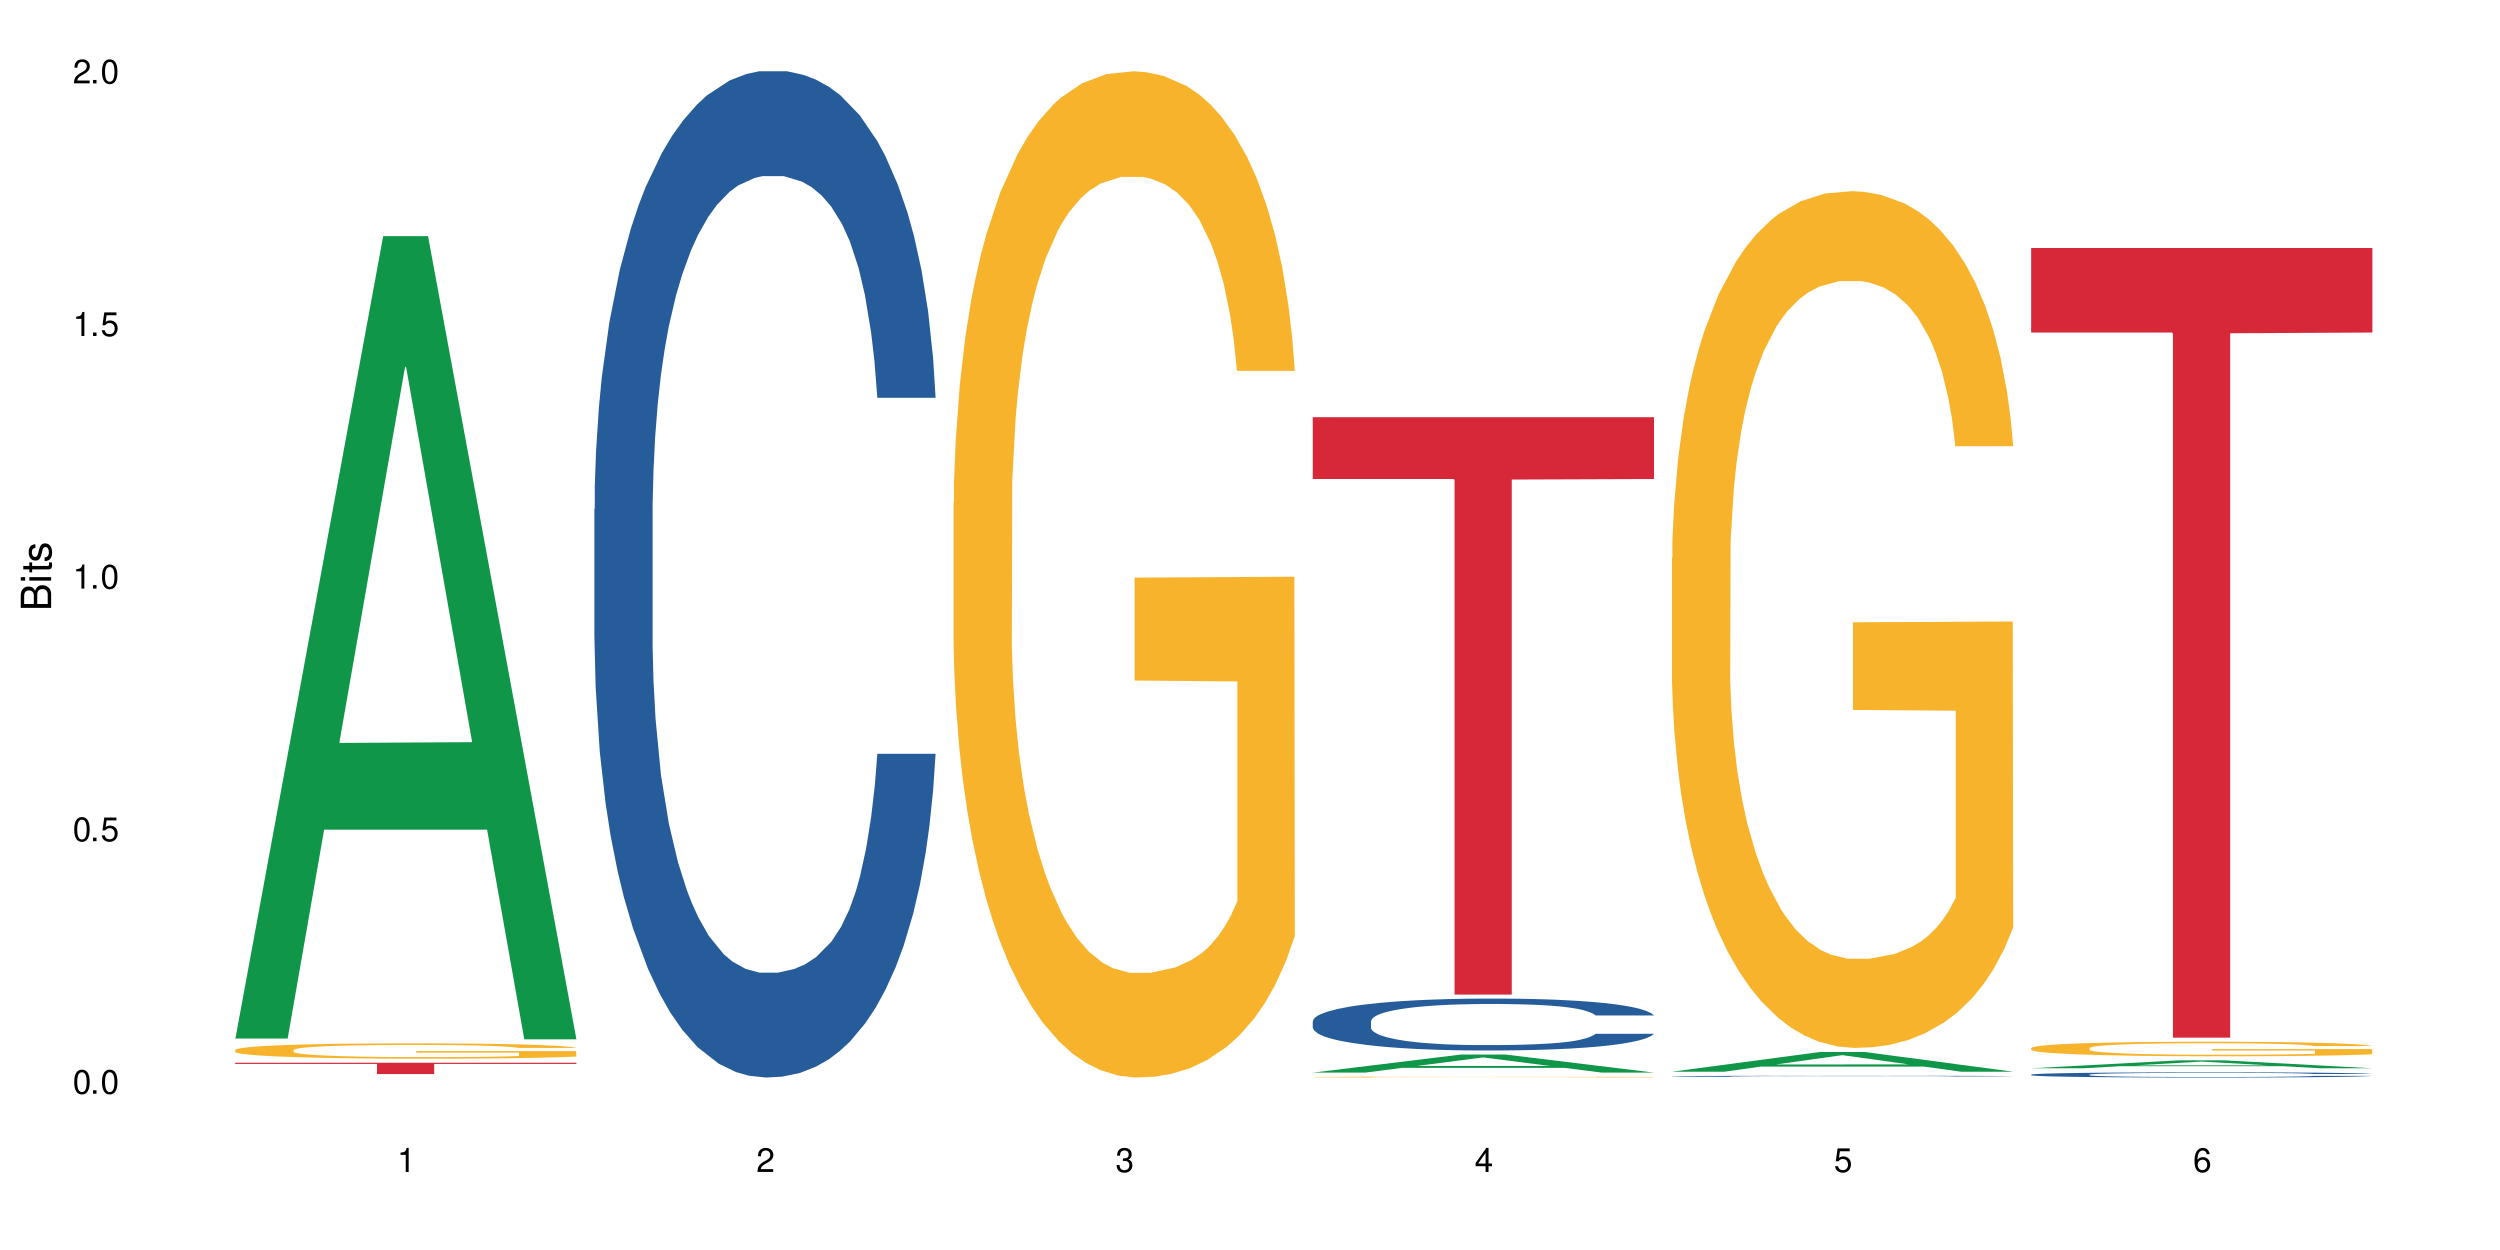
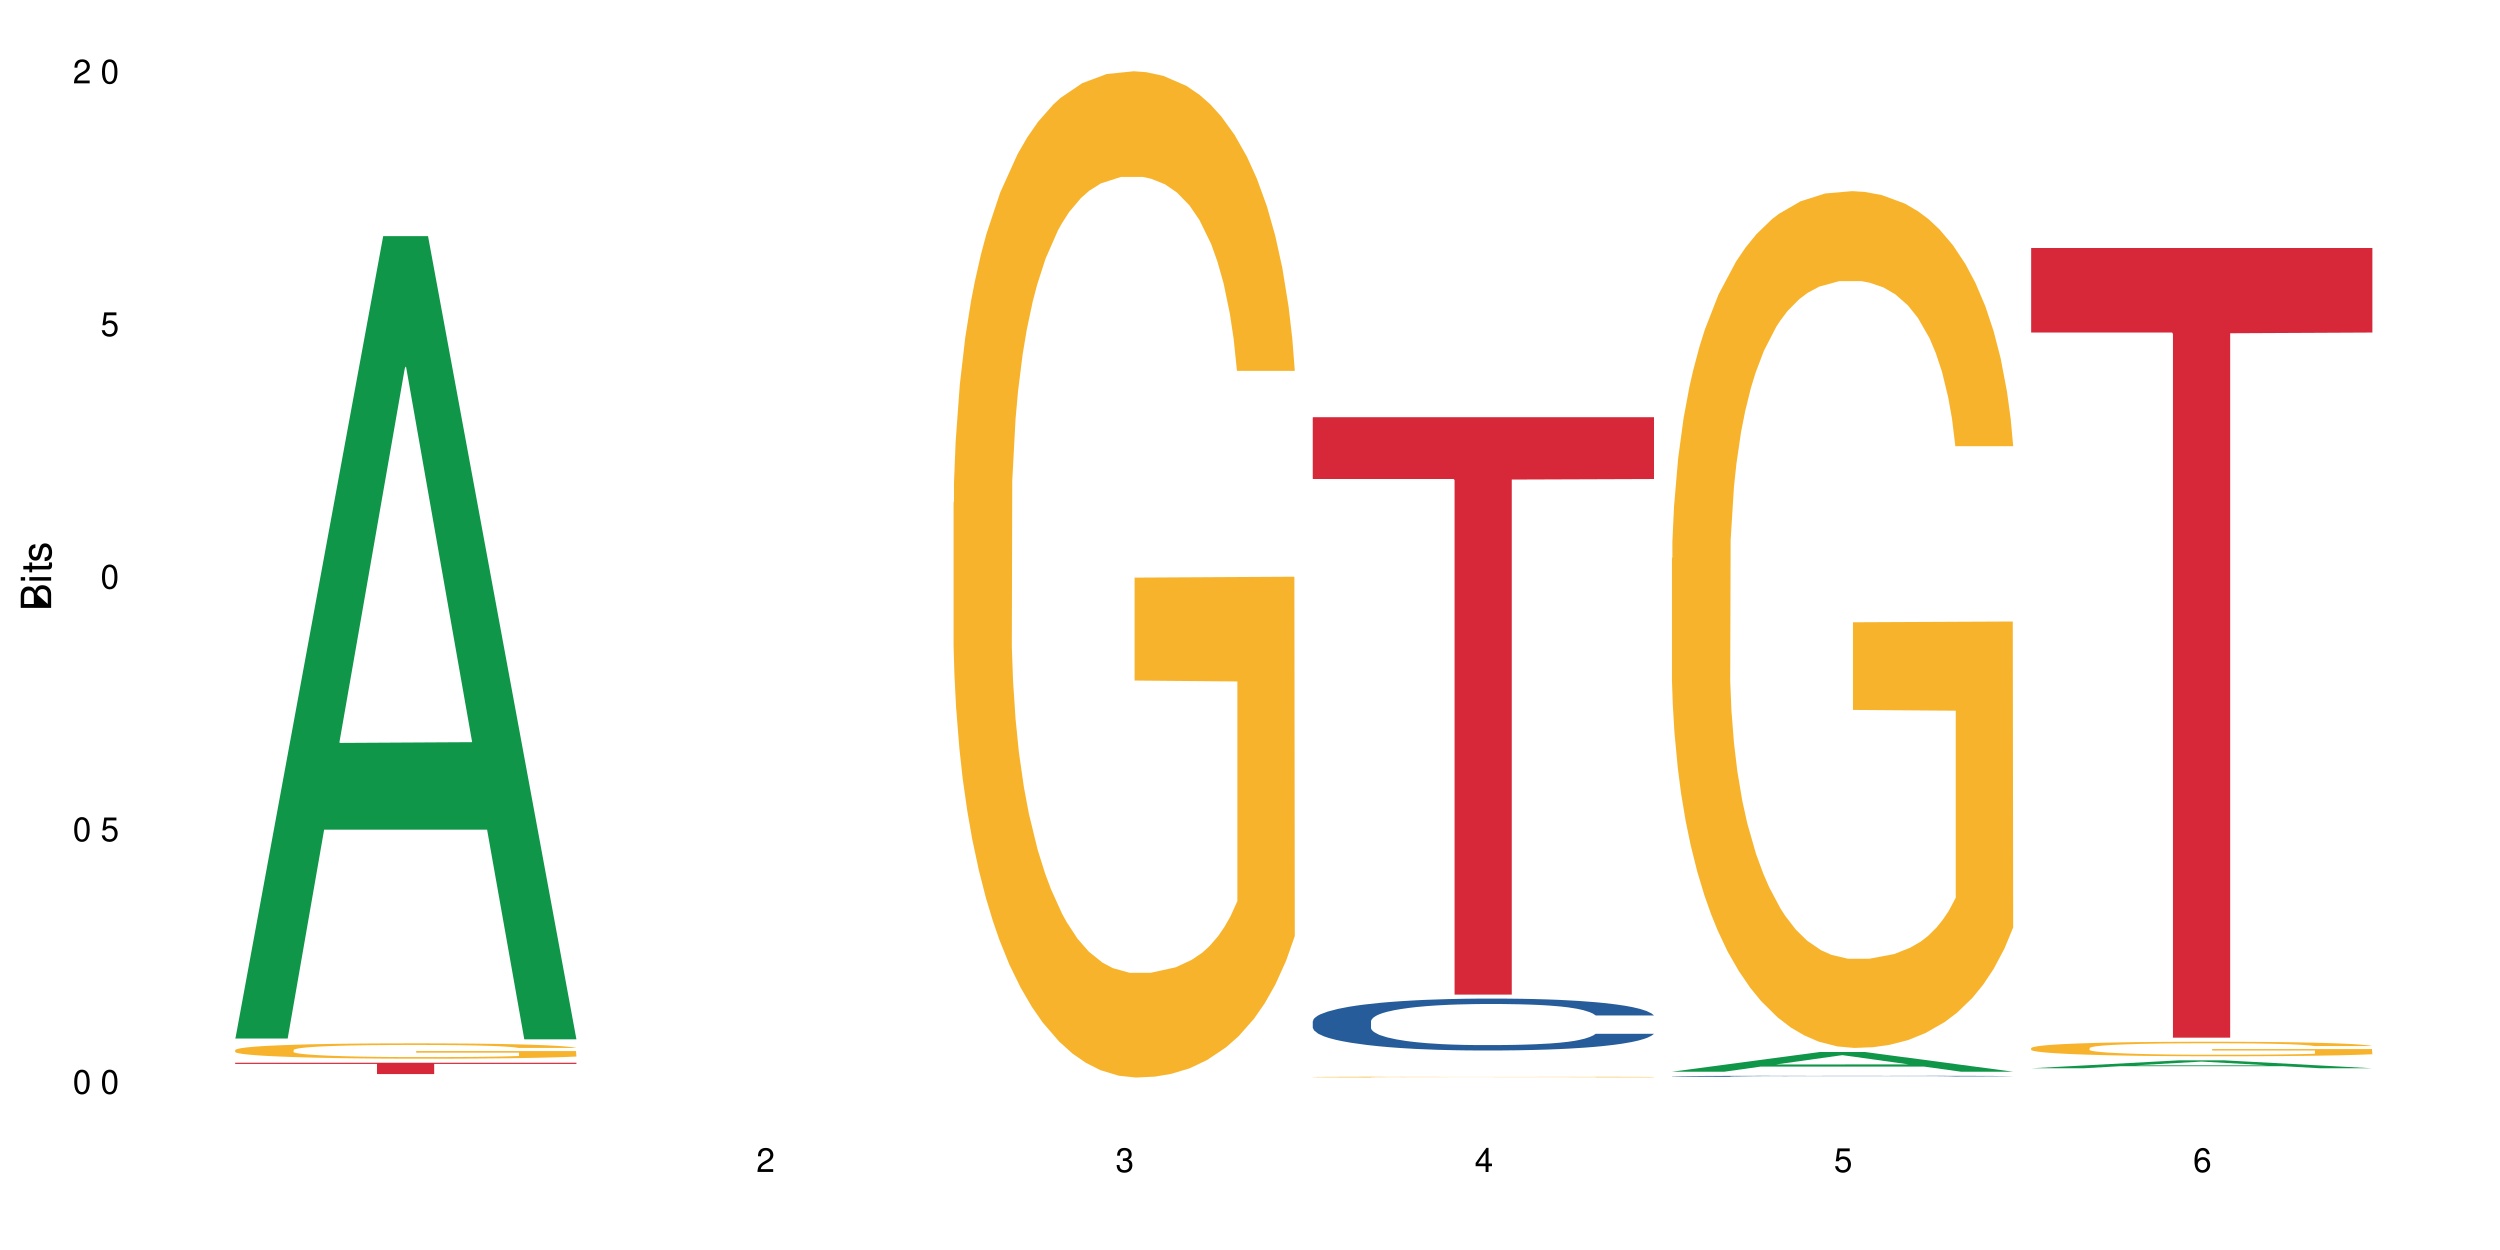
<svg xmlns="http://www.w3.org/2000/svg" xmlns:xlink="http://www.w3.org/1999/xlink" width="720" height="360" viewBox="0 0 720 360">
  <defs>
    <g>
      <g id="glyph-0-0">
</g>
      <g id="glyph-0-1">
        <path d="M 2.641 -6.938 C 2 -6.938 1.422 -6.656 1.078 -6.172 C 0.641 -5.562 0.406 -4.641 0.406 -3.359 C 0.406 -1.016 1.188 0.219 2.641 0.219 C 4.078 0.219 4.859 -1.016 4.859 -3.297 C 4.859 -4.641 4.656 -5.547 4.203 -6.172 C 3.844 -6.656 3.281 -6.938 2.641 -6.938 Z M 2.641 -6.188 C 3.547 -6.188 4 -5.25 4 -3.375 C 4 -1.406 3.562 -0.484 2.625 -0.484 C 1.734 -0.484 1.281 -1.438 1.281 -3.344 C 1.281 -5.25 1.734 -6.188 2.641 -6.188 Z M 2.641 -6.188 " />
      </g>
      <g id="glyph-0-2">
-         <path d="M 1.828 -1 L 0.828 -1 L 0.828 0 L 1.828 0 Z M 1.828 -1 " />
-       </g>
+         </g>
      <g id="glyph-0-3">
        <path d="M 4.562 -6.797 L 1.062 -6.797 L 0.547 -3.094 L 1.328 -3.094 C 1.719 -3.562 2.047 -3.734 2.578 -3.734 C 3.484 -3.734 4.062 -3.109 4.062 -2.094 C 4.062 -1.125 3.484 -0.531 2.578 -0.531 C 1.828 -0.531 1.375 -0.906 1.188 -1.672 L 0.328 -1.672 C 0.453 -1.109 0.547 -0.844 0.75 -0.594 C 1.125 -0.078 1.828 0.219 2.594 0.219 C 3.969 0.219 4.922 -0.781 4.922 -2.219 C 4.922 -3.562 4.031 -4.484 2.719 -4.484 C 2.25 -4.484 1.859 -4.359 1.469 -4.062 L 1.734 -5.969 L 4.562 -5.969 Z M 4.562 -6.797 " />
      </g>
      <g id="glyph-0-4">
-         <path d="M 2.484 -4.938 L 2.484 0 L 3.328 0 L 3.328 -6.938 L 2.766 -6.938 C 2.469 -5.875 2.281 -5.734 0.984 -5.562 L 0.984 -4.938 Z M 2.484 -4.938 " />
-       </g>
+         </g>
      <g id="glyph-0-5">
        <path d="M 4.859 -0.828 L 1.281 -0.828 C 1.359 -1.406 1.672 -1.781 2.5 -2.281 L 3.469 -2.828 C 4.406 -3.344 4.906 -4.062 4.906 -4.906 C 4.906 -5.484 4.672 -6.031 4.266 -6.406 C 3.859 -6.766 3.375 -6.938 2.719 -6.938 C 1.859 -6.938 1.219 -6.625 0.844 -6.031 C 0.609 -5.672 0.5 -5.234 0.484 -4.531 L 1.328 -4.531 C 1.359 -5.016 1.406 -5.281 1.531 -5.516 C 1.75 -5.938 2.188 -6.203 2.703 -6.203 C 3.469 -6.203 4.031 -5.641 4.031 -4.891 C 4.031 -4.344 3.719 -3.859 3.125 -3.516 L 2.234 -3 C 0.812 -2.172 0.406 -1.531 0.328 -0.016 L 4.859 -0.016 Z M 4.859 -0.828 " />
      </g>
      <g id="glyph-0-6">
        <path d="M 2.125 -3.188 L 2.578 -3.188 C 3.5 -3.188 3.984 -2.766 3.984 -1.922 C 3.984 -1.062 3.469 -0.531 2.594 -0.531 C 1.656 -0.531 1.203 -1 1.156 -2.016 L 0.312 -2.016 C 0.344 -1.453 0.438 -1.094 0.609 -0.781 C 0.953 -0.109 1.625 0.219 2.547 0.219 C 3.953 0.219 4.859 -0.625 4.859 -1.938 C 4.859 -2.828 4.516 -3.297 3.703 -3.594 C 4.344 -3.844 4.656 -4.328 4.656 -5.031 C 4.656 -6.219 3.875 -6.938 2.578 -6.938 C 1.203 -6.938 0.484 -6.172 0.453 -4.703 L 1.297 -4.703 C 1.312 -5.125 1.344 -5.359 1.453 -5.578 C 1.641 -5.969 2.062 -6.203 2.594 -6.203 C 3.344 -6.203 3.797 -5.75 3.797 -5 C 3.797 -4.516 3.609 -4.219 3.25 -4.047 C 3.016 -3.953 2.703 -3.922 2.125 -3.906 Z M 2.125 -3.188 " />
      </g>
      <g id="glyph-0-7">
        <path d="M 3.141 -1.672 L 3.141 0 L 3.984 0 L 3.984 -1.672 L 4.984 -1.672 L 4.984 -2.438 L 3.984 -2.438 L 3.984 -6.938 L 3.359 -6.938 L 0.266 -2.578 L 0.266 -1.672 Z M 3.141 -2.438 L 1 -2.438 L 3.141 -5.5 Z M 3.141 -2.438 " />
      </g>
      <g id="glyph-0-8">
        <path d="M 4.781 -5.125 C 4.609 -6.266 3.891 -6.938 2.844 -6.938 C 2.094 -6.938 1.422 -6.578 1.031 -5.953 C 0.594 -5.266 0.406 -4.422 0.406 -3.172 C 0.406 -2 0.578 -1.25 0.984 -0.641 C 1.359 -0.078 1.953 0.219 2.703 0.219 C 3.984 0.219 4.922 -0.75 4.922 -2.094 C 4.922 -3.375 4.062 -4.281 2.844 -4.281 C 2.172 -4.281 1.641 -4.031 1.281 -3.516 C 1.281 -5.234 1.828 -6.188 2.797 -6.188 C 3.391 -6.188 3.797 -5.797 3.938 -5.125 Z M 2.734 -3.531 C 3.547 -3.531 4.062 -2.953 4.062 -2.031 C 4.062 -1.156 3.484 -0.531 2.703 -0.531 C 1.922 -0.531 1.328 -1.188 1.328 -2.078 C 1.328 -2.938 1.906 -3.531 2.734 -3.531 Z M 2.734 -3.531 " />
      </g>
      <g id="glyph-1-0">
</g>
      <g id="glyph-1-1">
-         <path d="M 0 -0.953 L 0 -4.891 C 0 -5.719 -0.234 -6.344 -0.734 -6.797 C -1.188 -7.234 -1.812 -7.469 -2.5 -7.469 C -3.547 -7.469 -4.188 -7 -4.625 -5.875 C -4.984 -6.688 -5.625 -7.094 -6.531 -7.094 C -7.172 -7.094 -7.734 -6.859 -8.141 -6.391 C -8.562 -5.922 -8.75 -5.344 -8.75 -4.5 L -8.75 -0.953 Z M -4.984 -2.062 L -7.766 -2.062 L -7.766 -4.219 C -7.766 -4.844 -7.688 -5.203 -7.453 -5.5 C -7.219 -5.812 -6.859 -5.969 -6.375 -5.969 C -5.891 -5.969 -5.531 -5.812 -5.297 -5.5 C -5.062 -5.203 -4.984 -4.844 -4.984 -4.219 Z M -0.984 -2.062 L -4 -2.062 L -4 -4.781 C -4 -5.766 -3.438 -6.359 -2.484 -6.359 C -1.547 -6.359 -0.984 -5.766 -0.984 -4.781 Z M -0.984 -2.062 " />
+         <path d="M 0 -0.953 L 0 -4.891 C 0 -5.719 -0.234 -6.344 -0.734 -6.797 C -1.188 -7.234 -1.812 -7.469 -2.5 -7.469 C -3.547 -7.469 -4.188 -7 -4.625 -5.875 C -4.984 -6.688 -5.625 -7.094 -6.531 -7.094 C -7.172 -7.094 -7.734 -6.859 -8.141 -6.391 C -8.562 -5.922 -8.75 -5.344 -8.75 -4.5 L -8.75 -0.953 Z M -4.984 -2.062 L -7.766 -2.062 L -7.766 -4.219 C -7.766 -4.844 -7.688 -5.203 -7.453 -5.5 C -7.219 -5.812 -6.859 -5.969 -6.375 -5.969 C -5.891 -5.969 -5.531 -5.812 -5.297 -5.5 C -5.062 -5.203 -4.984 -4.844 -4.984 -4.219 Z M -0.984 -2.062 L -4 -4.781 C -4 -5.766 -3.438 -6.359 -2.484 -6.359 C -1.547 -6.359 -0.984 -5.766 -0.984 -4.781 Z M -0.984 -2.062 " />
      </g>
      <g id="glyph-1-2">
        <path d="M -6.281 -1.797 L -6.281 -0.797 L 0 -0.797 L 0 -1.797 Z M -8.75 -1.797 L -8.75 -0.797 L -7.484 -0.797 L -7.484 -1.797 Z M -8.75 -1.797 " />
      </g>
      <g id="glyph-1-3">
        <path d="M -6.281 -3.047 L -6.281 -2.016 L -8.016 -2.016 L -8.016 -1.016 L -6.281 -1.016 L -6.281 -0.172 L -5.469 -0.172 L -5.469 -1.016 L -0.719 -1.016 C -0.078 -1.016 0.281 -1.453 0.281 -2.234 C 0.281 -2.5 0.25 -2.719 0.188 -3.047 L -0.641 -3.047 C -0.609 -2.906 -0.594 -2.766 -0.594 -2.562 C -0.594 -2.141 -0.719 -2.016 -1.156 -2.016 L -5.469 -2.016 L -5.469 -3.047 Z M -6.281 -3.047 " />
      </g>
      <g id="glyph-1-4">
        <path d="M -4.531 -5.25 C -5.766 -5.25 -6.469 -4.422 -6.469 -2.969 C -6.469 -1.516 -5.719 -0.562 -4.547 -0.562 C -3.562 -0.562 -3.094 -1.062 -2.734 -2.562 L -2.516 -3.484 C -2.344 -4.188 -2.094 -4.469 -1.641 -4.469 C -1.047 -4.469 -0.641 -3.875 -0.641 -3 C -0.641 -2.453 -0.797 -2 -1.062 -1.75 C -1.25 -1.594 -1.422 -1.531 -1.875 -1.469 L -1.875 -0.406 C -0.422 -0.453 0.281 -1.266 0.281 -2.922 C 0.281 -4.5 -0.5 -5.516 -1.719 -5.516 C -2.656 -5.516 -3.172 -4.984 -3.469 -3.734 L -3.703 -2.766 C -3.891 -1.953 -4.156 -1.609 -4.594 -1.609 C -5.188 -1.609 -5.547 -2.125 -5.547 -2.938 C -5.547 -3.75 -5.203 -4.172 -4.531 -4.203 Z M -4.531 -5.25 " />
      </g>
    </g>
  </defs>
  <rect x="-72" y="-36" width="864" height="432" fill="rgb(100%, 100%, 100%)" fill-opacity="1" />
  <path fill-rule="nonzero" fill="rgb(6.275%, 58.824%, 28.235%)" fill-opacity="1" d="M 67.73 299.102 L 67.836 298.887 L 110.359 68 L 123.273 68 L 166.008 299.32 L 150.992 299.32 L 140.281 238.938 L 93.352 238.938 L 82.852 299.102 L 67.73 299.102 L 97.863 213.961 L 135.977 213.742 L 116.973 105.793 L 116.766 105.574 L 116.555 106.227 L 97.758 213.742 L 97.863 213.961 Z M 67.73 299.102 " />
  <path fill-rule="nonzero" fill="rgb(96.863%, 70.196%, 16.863%)" fill-opacity="1" d="M 67.73 302.375 L 67.852 302.371 L 67.852 302.293 L 68.332 302.109 L 69.527 301.859 L 71.086 301.652 L 72.766 301.492 L 73.844 301.406 L 75.641 301.285 L 77.199 301.199 L 81.152 301.016 L 86.188 300.848 L 88.945 300.773 L 92.059 300.707 L 96.496 300.629 L 98.531 300.602 L 104.766 300.535 L 111.836 300.496 L 119.625 300.484 L 123.223 300.488 L 128.133 300.504 L 134.848 300.547 L 138.68 300.59 L 141.676 300.629 L 144.793 300.68 L 148.629 300.762 L 152.223 300.859 L 155.102 300.957 L 157.977 301.078 L 160.375 301.207 L 162.41 301.348 L 164.207 301.516 L 165.289 301.656 L 166.008 301.801 L 149.348 301.801 L 148.391 301.656 L 147.309 301.547 L 145.512 301.414 L 143.715 301.32 L 141.918 301.242 L 138.562 301.137 L 135.684 301.074 L 132.09 301.016 L 128.613 300.98 L 124.66 300.957 L 122.262 300.949 L 115.91 300.949 L 110.156 300.977 L 106.801 301.008 L 104.406 301.039 L 101.047 301.102 L 99.012 301.148 L 97.812 301.18 L 94.219 301.305 L 91.82 301.418 L 90.504 301.496 L 88.824 301.617 L 87.625 301.727 L 86.309 301.887 L 85.59 302.008 L 84.629 302.281 L 84.508 303.008 L 84.871 303.164 L 85.59 303.328 L 86.547 303.473 L 87.984 303.629 L 89.422 303.742 L 91.941 303.902 L 94.098 304.008 L 95.777 304.074 L 99.012 304.184 L 100.328 304.219 L 103.445 304.293 L 106.684 304.348 L 110.637 304.398 L 113.633 304.422 L 118.426 304.441 L 124.539 304.441 L 131.73 304.418 L 136.285 304.387 L 139.398 304.352 L 141.438 304.324 L 143.953 304.281 L 145.754 304.242 L 147.43 304.195 L 149.469 304.129 L 149.469 303.164 L 119.863 303.16 L 119.863 302.707 L 165.887 302.703 L 166.008 304.281 L 163.488 304.391 L 160.375 304.496 L 157.379 304.574 L 154.262 304.645 L 149.828 304.723 L 146.23 304.77 L 140.719 304.824 L 135.684 304.863 L 130.41 304.887 L 125.738 304.898 L 120.223 304.902 L 115.312 304.895 L 110.039 304.871 L 105.844 304.836 L 102.008 304.797 L 98.172 304.746 L 93.379 304.66 L 90.262 304.59 L 87.027 304.508 L 83.789 304.406 L 80.914 304.297 L 78.996 304.211 L 77.078 304.117 L 75.043 303.996 L 73.125 303.855 L 71.688 303.73 L 70.367 303.59 L 69.41 303.457 L 68.449 303.277 L 67.969 303.129 L 67.73 303.004 Z M 67.73 302.375 " />
  <path fill-rule="nonzero" fill="rgb(83.922%, 15.686%, 22.353%)" fill-opacity="1" d="M 67.73 306.066 L 166.008 306.066 L 166.008 306.418 L 125.047 306.418 L 125.047 309.34 L 108.57 309.34 L 108.57 306.422 L 108.332 306.418 L 67.73 306.418 Z M 67.73 306.066 " />
-   <path fill-rule="nonzero" fill="rgb(14.51%, 36.078%, 60%)" fill-opacity="1" d="M 171.18 146.621 L 171.297 146.355 L 171.297 140 L 171.66 129.934 L 172.496 117.215 L 173.336 108.477 L 175.492 92.844 L 178.488 77.746 L 181.605 66.09 L 183.883 59.203 L 185.922 53.902 L 190.594 44.102 L 193.59 39.07 L 196.828 34.566 L 200.781 30.062 L 203.656 27.414 L 210.129 23.176 L 214.922 21.32 L 218.641 20.527 L 226.668 20.527 L 231.461 21.586 L 234.938 22.91 L 238.773 25.031 L 242.008 27.414 L 247.641 33.242 L 252.676 40.66 L 254.953 44.898 L 258.547 53.109 L 261.305 61.055 L 263.223 67.945 L 265.379 77.746 L 267.297 89.668 L 268.734 103.176 L 269.453 114.566 L 252.676 114.566 L 251.836 103.973 L 250.879 95.758 L 249.082 84.898 L 247.281 77.215 L 244.766 69.535 L 242.488 64.5 L 239.371 59.469 L 236.617 56.289 L 233.738 53.902 L 230.984 52.316 L 225.711 50.727 L 219.598 50.727 L 217.32 51.254 L 212.645 53.375 L 210.129 55.23 L 206.535 58.938 L 204.016 62.383 L 201.02 67.68 L 198.984 72.184 L 196.469 79.07 L 194.668 85.164 L 192.633 93.906 L 191.434 100.527 L 190.355 107.945 L 189.395 116.688 L 188.676 125.957 L 188.199 135.762 L 187.957 145.297 L 187.957 186.355 L 188.199 195.895 L 188.797 207.02 L 190.355 223.18 L 192.633 237.219 L 195.27 248.344 L 197.785 256.293 L 199.223 260 L 201.141 264.238 L 204.137 269.535 L 208.453 274.836 L 210.969 276.953 L 214.805 279.074 L 218.758 280.133 L 224.031 280.133 L 228.707 279.074 L 231.82 277.75 L 235.059 275.629 L 239.492 271.125 L 242.25 266.887 L 244.645 261.855 L 246.445 256.82 L 247.641 252.582 L 249.441 244.371 L 250.879 235.363 L 251.957 226.094 L 252.676 217.086 L 269.453 217.086 L 268.734 227.684 L 267.656 238.012 L 266.578 245.695 L 264.898 254.969 L 262.984 263.18 L 260.227 272.449 L 257.949 278.543 L 254.953 285.168 L 252.195 290.199 L 249.199 294.703 L 244.766 300 L 241.891 302.648 L 238.773 305.035 L 235.059 307.152 L 230.383 309.008 L 225.352 310.066 L 220.676 310.332 L 215.645 309.801 L 211.926 308.742 L 207.012 306.359 L 200.902 301.59 L 196.469 296.559 L 192.992 291.523 L 189.996 286.227 L 186.641 279.074 L 182.324 267.418 L 179.688 258.41 L 177.891 250.992 L 175.852 240.664 L 174.414 231.391 L 172.738 216.555 L 171.539 197.746 L 171.18 183.18 Z M 171.18 146.621 " />
  <path fill-rule="nonzero" fill="rgb(96.863%, 70.196%, 16.863%)" fill-opacity="1" d="M 274.629 144.652 L 274.746 144.387 L 274.746 139.094 L 275.227 127.184 L 276.426 110.777 L 277.984 97.277 L 279.66 86.691 L 280.738 81.133 L 282.535 73.195 L 284.094 67.371 L 288.051 55.461 L 293.082 44.348 L 295.84 39.582 L 298.957 35.082 L 303.391 30.055 L 305.43 28.203 L 311.66 23.965 L 318.73 21.32 L 326.52 20.527 L 330.117 20.789 L 335.031 21.848 L 341.742 24.762 L 345.578 27.406 L 348.574 30.055 L 351.688 33.496 L 355.523 38.789 L 359.121 45.141 L 361.996 51.492 L 364.871 59.43 L 367.27 67.902 L 369.309 77.164 L 371.105 88.281 L 372.184 97.543 L 372.902 106.805 L 356.242 106.805 L 355.285 97.543 L 354.207 90.398 L 352.41 81.664 L 350.609 75.312 L 348.812 70.281 L 345.457 63.402 L 342.582 59.168 L 338.984 55.461 L 335.512 53.078 L 331.555 51.492 L 329.156 50.961 L 322.805 50.961 L 317.055 52.816 L 313.699 54.934 L 311.301 57.051 L 307.945 61.02 L 305.906 64.195 L 304.707 66.312 L 301.113 74.516 L 298.715 81.93 L 297.398 86.957 L 295.719 94.898 L 294.523 102.043 L 293.203 112.629 L 292.484 120.57 L 291.527 138.566 L 291.406 186.207 L 291.766 196.262 L 292.484 207.113 L 293.441 216.641 L 294.883 226.699 L 296.32 234.375 L 298.836 244.695 L 300.992 251.578 L 302.672 256.078 L 305.906 263.223 L 307.227 265.605 L 310.34 270.367 L 313.578 274.074 L 317.531 277.25 L 320.527 278.836 L 325.324 280.16 L 331.434 280.16 L 338.625 278.574 L 343.18 276.457 L 346.297 274.34 L 348.332 272.484 L 350.852 269.574 L 352.648 266.926 L 354.324 264.016 L 356.363 259.516 L 356.363 196.262 L 326.762 195.996 L 326.762 166.355 L 372.781 166.09 L 372.902 269.574 L 370.387 276.719 L 367.27 283.602 L 364.273 288.895 L 361.156 293.395 L 356.723 298.422 L 353.129 301.598 L 347.613 305.305 L 342.582 307.688 L 337.309 309.273 L 332.633 310.066 L 327.121 310.332 L 322.207 309.805 L 316.934 308.215 L 312.738 306.098 L 308.902 303.453 L 305.07 300.012 L 300.273 294.453 L 297.16 289.953 L 293.922 284.395 L 290.688 277.777 L 287.809 270.633 L 285.895 265.074 L 283.977 258.723 L 281.938 250.781 L 280.02 241.785 L 278.582 233.578 L 277.262 224.316 L 276.305 215.582 L 275.348 203.672 L 274.867 194.145 L 274.629 185.941 Z M 274.629 144.652 " />
-   <path fill-rule="nonzero" fill="rgb(6.275%, 58.824%, 28.235%)" fill-opacity="1" d="M 378.074 308.91 L 378.18 308.906 L 420.703 303.707 L 433.617 303.707 L 476.352 308.914 L 461.336 308.914 L 450.625 307.555 L 403.695 307.555 L 393.195 308.91 L 378.074 308.91 L 408.207 306.992 L 446.32 306.988 L 427.316 304.559 L 427.109 304.555 L 426.898 304.566 L 408.105 306.988 L 408.207 306.992 Z M 378.074 308.91 " />
  <path fill-rule="nonzero" fill="rgb(14.51%, 36.078%, 60%)" fill-opacity="1" d="M 378.074 294.102 L 378.195 294.09 L 378.195 293.762 L 378.555 293.242 L 379.395 292.586 L 380.23 292.137 L 382.391 291.332 L 385.387 290.551 L 388.5 289.949 L 390.777 289.598 L 392.816 289.324 L 397.492 288.816 L 400.488 288.559 L 403.723 288.324 L 407.676 288.094 L 410.555 287.957 L 417.027 287.738 L 421.82 287.645 L 425.535 287.602 L 433.566 287.602 L 438.359 287.656 L 441.836 287.727 L 445.668 287.836 L 448.906 287.957 L 454.539 288.258 L 459.57 288.641 L 461.848 288.859 L 465.445 289.281 L 468.199 289.691 L 470.117 290.047 L 472.277 290.551 L 474.191 291.168 L 475.633 291.863 L 476.352 292.449 L 459.57 292.449 L 458.734 291.902 L 457.773 291.48 L 455.977 290.922 L 454.18 290.523 L 451.66 290.129 L 449.383 289.867 L 446.27 289.609 L 443.512 289.445 L 440.637 289.324 L 437.879 289.242 L 432.605 289.16 L 426.492 289.16 L 424.215 289.188 L 419.543 289.297 L 417.027 289.391 L 413.43 289.582 L 410.914 289.762 L 407.918 290.031 L 405.879 290.266 L 403.363 290.621 L 401.566 290.934 L 399.527 291.387 L 398.328 291.727 L 397.25 292.109 L 396.293 292.559 L 395.574 293.039 L 395.094 293.543 L 394.855 294.035 L 394.855 296.152 L 395.094 296.645 L 395.691 297.219 L 397.25 298.051 L 399.527 298.773 L 402.164 299.348 L 404.68 299.758 L 406.121 299.949 L 408.035 300.168 L 411.035 300.441 L 415.348 300.715 L 417.863 300.824 L 421.699 300.934 L 425.656 300.988 L 430.93 300.988 L 435.602 300.934 L 438.719 300.863 L 441.953 300.754 L 446.387 300.523 L 449.145 300.305 L 451.543 300.043 L 453.34 299.785 L 454.539 299.566 L 456.336 299.145 L 457.773 298.68 L 458.852 298.199 L 459.57 297.734 L 476.352 297.734 L 475.633 298.281 L 474.555 298.816 L 473.473 299.211 L 471.797 299.688 L 469.879 300.113 L 467.121 300.59 L 464.844 300.906 L 461.848 301.246 L 459.094 301.508 L 456.098 301.738 L 451.66 302.012 L 448.785 302.148 L 445.668 302.27 L 441.953 302.379 L 437.281 302.477 L 432.246 302.531 L 427.574 302.543 L 422.539 302.516 L 418.824 302.461 L 413.91 302.34 L 407.797 302.094 L 403.363 301.832 L 399.887 301.574 L 396.891 301.301 L 393.535 300.934 L 389.223 300.332 L 386.586 299.867 L 384.785 299.484 L 382.75 298.953 L 381.312 298.473 L 379.633 297.707 L 378.434 296.738 L 378.074 295.988 Z M 378.074 294.102 " />
  <path fill-rule="nonzero" fill="rgb(96.863%, 70.196%, 16.863%)" fill-opacity="1" d="M 378.074 310.188 L 378.195 310.188 L 378.195 310.184 L 378.676 310.172 L 379.871 310.156 L 381.43 310.145 L 383.109 310.137 L 384.188 310.133 L 385.984 310.125 L 387.543 310.121 L 391.496 310.109 L 396.531 310.098 L 399.289 310.094 L 402.402 310.09 L 406.84 310.086 L 408.875 310.086 L 415.109 310.082 L 422.18 310.078 L 438.48 310.078 L 445.191 310.082 L 449.023 310.086 L 452.02 310.086 L 455.137 310.09 L 458.973 310.094 L 462.566 310.102 L 465.445 310.105 L 468.32 310.113 L 470.719 310.121 L 472.754 310.129 L 474.555 310.137 L 475.633 310.145 L 476.352 310.152 L 459.691 310.152 L 458.734 310.145 L 457.652 310.141 L 454.059 310.125 L 452.262 310.121 L 448.906 310.117 L 446.027 310.113 L 442.434 310.109 L 438.957 310.105 L 420.5 310.105 L 417.145 310.109 L 414.75 310.109 L 411.395 310.113 L 409.355 310.117 L 408.156 310.117 L 404.562 310.125 L 402.164 310.133 L 400.848 310.137 L 399.168 310.145 L 397.969 310.148 L 396.652 310.16 L 395.934 310.164 L 394.973 310.184 L 394.855 310.223 L 395.215 310.23 L 395.934 310.242 L 396.891 310.25 L 399.766 310.266 L 402.285 310.273 L 404.441 310.281 L 406.121 310.285 L 409.355 310.293 L 410.672 310.293 L 413.789 310.297 L 417.027 310.301 L 420.98 310.305 L 442.074 310.305 L 446.629 310.301 L 451.781 310.301 L 454.297 310.297 L 456.098 310.293 L 457.773 310.293 L 459.812 310.289 L 459.812 310.23 L 430.211 310.23 L 430.211 310.207 L 476.23 310.207 L 476.352 310.297 L 473.832 310.305 L 470.719 310.309 L 467.723 310.312 L 464.605 310.316 L 460.172 310.32 L 456.574 310.324 L 451.062 310.328 L 446.027 310.332 L 420.383 310.332 L 416.188 310.328 L 412.352 310.328 L 408.516 310.324 L 403.723 310.32 L 400.605 310.316 L 397.371 310.309 L 394.133 310.305 L 391.258 310.297 L 387.422 310.289 L 385.387 310.281 L 383.469 310.273 L 382.031 310.266 L 380.711 310.258 L 379.754 310.25 L 378.793 310.238 L 378.316 310.23 L 378.074 310.223 Z M 378.074 310.188 " />
  <path fill-rule="nonzero" fill="rgb(83.922%, 15.686%, 22.353%)" fill-opacity="1" d="M 378.074 120.16 L 476.352 120.16 L 476.352 137.957 L 435.391 138.113 L 435.391 286.438 L 418.914 286.438 L 418.914 138.27 L 418.676 137.957 L 378.074 137.957 Z M 378.074 120.16 " />
  <path fill-rule="nonzero" fill="rgb(6.275%, 58.824%, 28.235%)" fill-opacity="1" d="M 481.523 308.652 L 481.629 308.645 L 524.152 302.973 L 537.066 302.973 L 579.797 308.656 L 564.785 308.656 L 554.074 307.172 L 507.141 307.172 L 496.641 308.652 L 481.523 308.652 L 511.656 306.559 L 549.77 306.555 L 530.766 303.902 L 530.555 303.898 L 530.348 303.914 L 511.551 306.555 L 511.656 306.559 Z M 481.523 308.652 " />
  <path fill-rule="nonzero" fill="rgb(14.51%, 36.078%, 60%)" fill-opacity="1" d="M 481.523 309.965 L 481.645 309.965 L 481.645 309.957 L 482.004 309.945 L 482.84 309.934 L 483.68 309.922 L 485.836 309.906 L 488.832 309.887 L 491.949 309.875 L 494.227 309.867 L 496.266 309.859 L 500.938 309.848 L 503.934 309.844 L 507.172 309.836 L 511.125 309.832 L 514 309.828 L 520.473 309.824 L 525.27 309.82 L 541.809 309.82 L 545.281 309.824 L 549.117 309.824 L 552.352 309.828 L 557.984 309.836 L 563.02 309.844 L 565.297 309.848 L 568.891 309.859 L 571.648 309.867 L 573.566 309.875 L 575.723 309.887 L 577.641 309.902 L 579.078 309.918 L 579.797 309.93 L 563.02 309.93 L 562.18 309.918 L 561.223 309.906 L 559.426 309.895 L 557.625 309.887 L 555.109 309.879 L 552.832 309.871 L 549.715 309.867 L 546.961 309.863 L 544.082 309.859 L 541.328 309.859 L 536.055 309.855 L 527.664 309.855 L 522.992 309.859 L 520.473 309.859 L 516.879 309.863 L 514.363 309.871 L 511.367 309.875 L 509.328 309.879 L 506.812 309.887 L 505.012 309.895 L 502.977 309.906 L 501.777 309.914 L 500.699 309.922 L 499.738 309.934 L 499.02 309.941 L 498.543 309.953 L 498.301 309.965 L 498.301 310.012 L 498.543 310.023 L 499.141 310.035 L 500.699 310.055 L 502.977 310.07 L 505.613 310.082 L 508.129 310.094 L 509.566 310.098 L 511.484 310.102 L 514.48 310.109 L 518.797 310.113 L 521.312 310.117 L 525.148 310.121 L 539.051 310.121 L 542.168 310.117 L 545.402 310.113 L 549.836 310.109 L 552.594 310.105 L 554.988 310.098 L 556.789 310.094 L 557.984 310.09 L 559.785 310.078 L 561.223 310.07 L 562.301 310.059 L 563.02 310.047 L 579.797 310.047 L 579.078 310.059 L 576.922 310.082 L 575.246 310.09 L 573.328 310.102 L 570.57 310.113 L 568.293 310.117 L 565.297 310.125 L 562.539 310.133 L 559.543 310.137 L 555.109 310.145 L 552.234 310.145 L 549.117 310.148 L 545.402 310.152 L 540.727 310.152 L 535.695 310.156 L 525.988 310.156 L 522.27 310.152 L 517.359 310.152 L 511.246 310.145 L 506.812 310.141 L 503.336 310.133 L 500.34 310.129 L 496.984 310.121 L 492.668 310.105 L 490.031 310.094 L 488.234 310.086 L 486.195 310.074 L 484.758 310.062 L 483.082 310.047 L 481.883 310.023 L 481.523 310.008 Z M 481.523 309.965 " />
  <path fill-rule="nonzero" fill="rgb(96.863%, 70.196%, 16.863%)" fill-opacity="1" d="M 481.523 160.738 L 481.645 160.512 L 481.645 156.008 L 482.121 145.867 L 483.32 131.895 L 484.879 120.402 L 486.555 111.387 L 487.637 106.652 L 489.434 99.895 L 490.992 94.938 L 494.945 84.793 L 499.98 75.328 L 502.734 71.273 L 505.852 67.441 L 510.285 63.16 L 512.324 61.582 L 518.555 57.977 L 525.629 55.723 L 533.418 55.047 L 537.012 55.273 L 541.926 56.176 L 548.637 58.652 L 552.473 60.906 L 555.469 63.16 L 558.586 66.09 L 562.422 70.598 L 566.016 76.004 L 568.891 81.414 L 571.77 88.176 L 574.164 95.387 L 576.203 103.273 L 578 112.738 L 579.078 120.625 L 579.797 128.512 L 563.141 128.512 L 562.18 120.625 L 561.102 114.543 L 559.305 107.105 L 557.508 101.695 L 555.711 97.414 L 552.352 91.555 L 549.477 87.949 L 545.883 84.793 L 542.406 82.766 L 538.449 81.414 L 536.055 80.965 L 529.703 80.965 L 523.949 82.543 L 520.594 84.344 L 518.195 86.148 L 514.84 89.527 L 512.805 92.23 L 511.605 94.035 L 508.008 101.02 L 505.613 107.328 L 504.293 111.613 L 502.617 118.371 L 501.418 124.457 L 500.098 133.473 L 499.379 140.23 L 498.422 155.555 L 498.301 196.121 L 498.66 204.684 L 499.379 213.922 L 500.34 222.035 L 501.777 230.598 L 503.215 237.133 L 505.73 245.922 L 507.891 251.781 L 509.566 255.613 L 512.805 261.699 L 514.121 263.727 L 517.238 267.781 L 520.473 270.938 L 524.43 273.641 L 527.426 274.992 L 532.219 276.121 L 538.332 276.121 L 545.523 274.77 L 550.078 272.965 L 553.191 271.164 L 555.23 269.586 L 557.746 267.105 L 559.543 264.852 L 561.223 262.375 L 563.258 258.543 L 563.258 204.684 L 533.656 204.457 L 533.656 179.219 L 579.68 178.992 L 579.797 267.105 L 577.281 273.191 L 574.164 279.051 L 571.168 283.559 L 568.055 287.387 L 563.617 291.668 L 560.023 294.375 L 554.512 297.527 L 549.477 299.559 L 544.203 300.91 L 539.531 301.586 L 534.016 301.809 L 529.102 301.359 L 523.828 300.008 L 519.637 298.203 L 515.801 295.953 L 511.965 293.023 L 507.172 288.289 L 504.055 284.457 L 500.82 279.727 L 497.582 274.094 L 494.707 268.008 L 492.789 263.273 L 490.871 257.867 L 488.832 251.105 L 486.918 243.445 L 485.477 236.457 L 484.16 228.57 L 483.199 221.133 L 482.242 210.992 L 481.762 202.879 L 481.523 195.895 Z M 481.523 160.738 " />
  <path fill-rule="nonzero" fill="rgb(6.275%, 58.824%, 28.235%)" fill-opacity="1" d="M 584.973 307.66 L 585.074 307.66 L 627.598 305.375 L 640.512 305.375 L 683.246 307.664 L 668.23 307.664 L 657.523 307.066 L 610.59 307.066 L 600.09 307.66 L 584.973 307.66 L 615.105 306.816 L 653.219 306.816 L 634.215 305.746 L 634.004 305.746 L 633.793 305.75 L 615 306.816 L 615.105 306.816 Z M 584.973 307.66 " />
-   <path fill-rule="nonzero" fill="rgb(14.51%, 36.078%, 60%)" fill-opacity="1" d="M 584.973 309.48 L 585.09 309.48 L 585.09 309.449 L 585.449 309.395 L 586.289 309.328 L 587.129 309.285 L 589.285 309.203 L 592.281 309.125 L 595.398 309.062 L 597.676 309.027 L 599.711 309 L 604.387 308.949 L 607.383 308.922 L 610.617 308.898 L 614.574 308.875 L 617.449 308.863 L 623.922 308.84 L 628.715 308.832 L 632.43 308.828 L 640.461 308.828 L 645.254 308.832 L 648.73 308.84 L 652.566 308.852 L 655.801 308.863 L 661.434 308.895 L 666.469 308.93 L 668.746 308.953 L 672.34 308.996 L 675.098 309.039 L 677.016 309.074 L 679.172 309.125 L 681.09 309.188 L 682.527 309.258 L 683.246 309.316 L 666.469 309.316 L 665.629 309.262 L 664.672 309.219 L 662.871 309.16 L 661.074 309.121 L 658.559 309.082 L 656.281 309.055 L 653.164 309.027 L 650.406 309.012 L 647.531 309 L 644.773 308.992 L 639.504 308.984 L 633.391 308.984 L 631.113 308.988 L 626.438 308.996 L 623.922 309.008 L 620.328 309.027 L 617.809 309.043 L 614.812 309.07 L 612.777 309.094 L 610.258 309.133 L 608.461 309.164 L 606.426 309.207 L 605.227 309.242 L 604.148 309.281 L 603.188 309.328 L 602.469 309.375 L 601.988 309.426 L 601.75 309.477 L 601.75 309.688 L 601.988 309.738 L 602.59 309.797 L 604.148 309.879 L 606.426 309.953 L 609.059 310.012 L 611.578 310.051 L 613.016 310.07 L 614.934 310.094 L 617.93 310.121 L 622.242 310.148 L 624.762 310.16 L 628.598 310.172 L 632.551 310.176 L 637.824 310.176 L 642.5 310.172 L 645.613 310.164 L 648.852 310.152 L 653.285 310.129 L 656.043 310.105 L 658.438 310.082 L 660.234 310.055 L 661.434 310.031 L 663.23 309.988 L 664.672 309.941 L 665.75 309.895 L 666.469 309.848 L 683.246 309.848 L 682.527 309.902 L 681.449 309.957 L 680.371 309.996 L 678.691 310.043 L 676.773 310.086 L 674.02 310.137 L 671.742 310.168 L 668.746 310.203 L 665.988 310.227 L 662.992 310.25 L 658.559 310.277 L 655.68 310.293 L 652.566 310.305 L 648.852 310.316 L 644.176 310.324 L 639.141 310.332 L 634.469 310.332 L 629.434 310.328 L 625.719 310.324 L 620.805 310.312 L 614.695 310.285 L 610.258 310.262 L 606.785 310.234 L 603.789 310.207 L 600.43 310.172 L 596.117 310.109 L 593.48 310.062 L 591.684 310.023 L 589.645 309.969 L 588.207 309.922 L 586.527 309.844 L 585.332 309.746 L 584.973 309.672 Z M 584.973 309.48 " />
  <path fill-rule="nonzero" fill="rgb(96.863%, 70.196%, 16.863%)" fill-opacity="1" d="M 584.973 301.812 L 585.09 301.809 L 585.09 301.734 L 585.57 301.562 L 586.77 301.324 L 588.328 301.129 L 590.004 300.977 L 591.082 300.895 L 592.883 300.781 L 594.438 300.695 L 598.395 300.523 L 603.426 300.363 L 606.184 300.297 L 609.301 300.23 L 613.734 300.156 L 615.773 300.129 L 622.004 300.07 L 629.074 300.031 L 636.867 300.02 L 640.461 300.023 L 645.375 300.039 L 652.086 300.082 L 655.922 300.121 L 658.918 300.156 L 662.035 300.207 L 665.867 300.285 L 669.465 300.375 L 672.34 300.469 L 675.215 300.582 L 677.613 300.703 L 679.652 300.84 L 681.449 301 L 682.527 301.133 L 683.246 301.266 L 666.586 301.266 L 665.629 301.133 L 664.551 301.031 L 662.754 300.902 L 660.953 300.812 L 659.156 300.738 L 655.801 300.641 L 652.926 300.578 L 649.328 300.523 L 645.855 300.492 L 641.898 300.469 L 639.504 300.461 L 633.148 300.461 L 627.398 300.488 L 624.043 300.516 L 621.645 300.547 L 618.289 300.605 L 616.25 300.652 L 615.055 300.684 L 611.457 300.801 L 609.059 300.906 L 607.742 300.98 L 606.062 301.094 L 604.867 301.199 L 603.547 301.352 L 602.828 301.465 L 601.871 301.727 L 601.75 302.414 L 602.109 302.559 L 602.828 302.719 L 603.789 302.855 L 605.227 303 L 606.664 303.113 L 609.18 303.262 L 611.336 303.359 L 613.016 303.426 L 616.25 303.527 L 617.57 303.562 L 620.688 303.633 L 623.922 303.684 L 627.875 303.73 L 630.871 303.754 L 635.668 303.773 L 641.777 303.773 L 648.969 303.75 L 653.523 303.719 L 656.641 303.688 L 658.676 303.664 L 661.195 303.621 L 662.992 303.582 L 664.672 303.539 L 666.707 303.477 L 666.707 302.559 L 637.105 302.555 L 637.105 302.129 L 683.125 302.125 L 683.246 303.621 L 680.73 303.723 L 677.613 303.824 L 674.617 303.898 L 671.5 303.965 L 667.066 304.039 L 663.473 304.082 L 657.957 304.137 L 652.926 304.172 L 647.652 304.195 L 642.977 304.207 L 637.465 304.211 L 632.551 304.203 L 627.277 304.18 L 623.082 304.148 L 619.246 304.109 L 615.414 304.059 L 610.617 303.98 L 607.504 303.914 L 604.266 303.836 L 601.031 303.738 L 598.156 303.637 L 596.238 303.555 L 594.32 303.465 L 592.281 303.348 L 590.363 303.219 L 588.926 303.102 L 587.609 302.965 L 586.648 302.84 L 585.691 302.668 L 585.211 302.531 L 584.973 302.41 Z M 584.973 301.812 " />
  <path fill-rule="nonzero" fill="rgb(83.922%, 15.686%, 22.353%)" fill-opacity="1" d="M 584.973 71.422 L 683.246 71.422 L 683.246 95.77 L 642.289 95.98 L 642.289 298.855 L 625.809 298.855 L 625.809 96.195 L 625.57 95.77 L 584.973 95.77 Z M 584.973 71.422 " />
  <g fill="rgb(0%, 0%, 0%)" fill-opacity="1">
    <use xlink:href="#glyph-0-1" x="20.965" y="314.993" />
    <use xlink:href="#glyph-0-2" x="25.965" y="314.993" />
    <use xlink:href="#glyph-0-1" x="28.965" y="314.993" />
  </g>
  <g fill="rgb(0%, 0%, 0%)" fill-opacity="1">
    <use xlink:href="#glyph-0-1" x="20.965" y="242.251" />
    <use xlink:href="#glyph-0-2" x="25.965" y="242.251" />
    <use xlink:href="#glyph-0-3" x="28.965" y="242.251" />
  </g>
  <g fill="rgb(0%, 0%, 0%)" fill-opacity="1">
    <use xlink:href="#glyph-0-4" x="20.965" y="169.509" />
    <use xlink:href="#glyph-0-2" x="25.965" y="169.509" />
    <use xlink:href="#glyph-0-1" x="28.965" y="169.509" />
  </g>
  <g fill="rgb(0%, 0%, 0%)" fill-opacity="1">
    <use xlink:href="#glyph-0-4" x="20.965" y="96.767" />
    <use xlink:href="#glyph-0-2" x="25.965" y="96.767" />
    <use xlink:href="#glyph-0-3" x="28.965" y="96.767" />
  </g>
  <g fill="rgb(0%, 0%, 0%)" fill-opacity="1">
    <use xlink:href="#glyph-0-5" x="20.965" y="24.024" />
    <use xlink:href="#glyph-0-2" x="25.965" y="24.024" />
    <use xlink:href="#glyph-0-1" x="28.965" y="24.024" />
  </g>
  <g fill="rgb(0%, 0%, 0%)" fill-opacity="1">
    <use xlink:href="#glyph-0-4" x="114.367" y="337.532" />
  </g>
  <g fill="rgb(0%, 0%, 0%)" fill-opacity="1">
    <use xlink:href="#glyph-0-5" x="217.816" y="337.532" />
  </g>
  <g fill="rgb(0%, 0%, 0%)" fill-opacity="1">
    <use xlink:href="#glyph-0-6" x="321.266" y="337.532" />
  </g>
  <g fill="rgb(0%, 0%, 0%)" fill-opacity="1">
    <use xlink:href="#glyph-0-7" x="424.711" y="337.532" />
  </g>
  <g fill="rgb(0%, 0%, 0%)" fill-opacity="1">
    <use xlink:href="#glyph-0-3" x="528.16" y="337.532" />
  </g>
  <g fill="rgb(0%, 0%, 0%)" fill-opacity="1">
    <use xlink:href="#glyph-0-8" x="631.609" y="337.532" />
  </g>
  <g fill="rgb(0%, 0%, 0%)" fill-opacity="1">
    <use xlink:href="#glyph-1-1" x="14.725" y="176.012" />
    <use xlink:href="#glyph-1-2" x="14.725" y="168.012" />
    <use xlink:href="#glyph-1-3" x="14.725" y="165.012" />
    <use xlink:href="#glyph-1-4" x="14.725" y="162.012" />
  </g>
</svg>